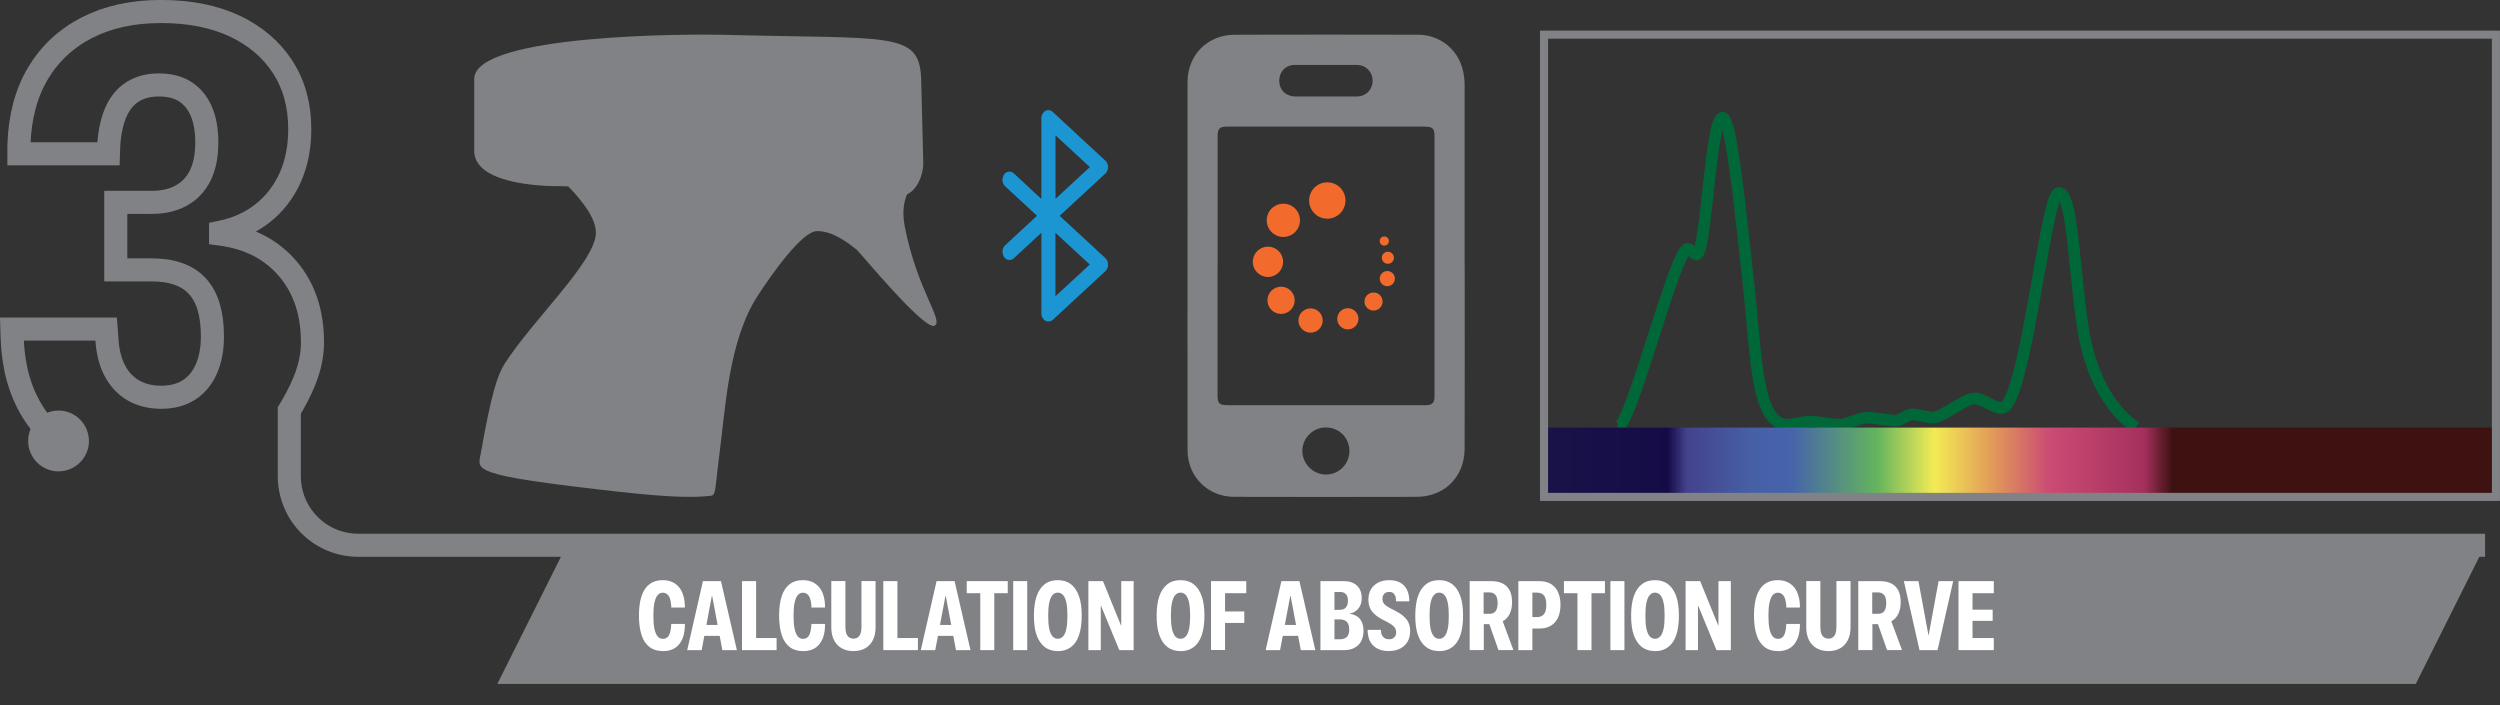
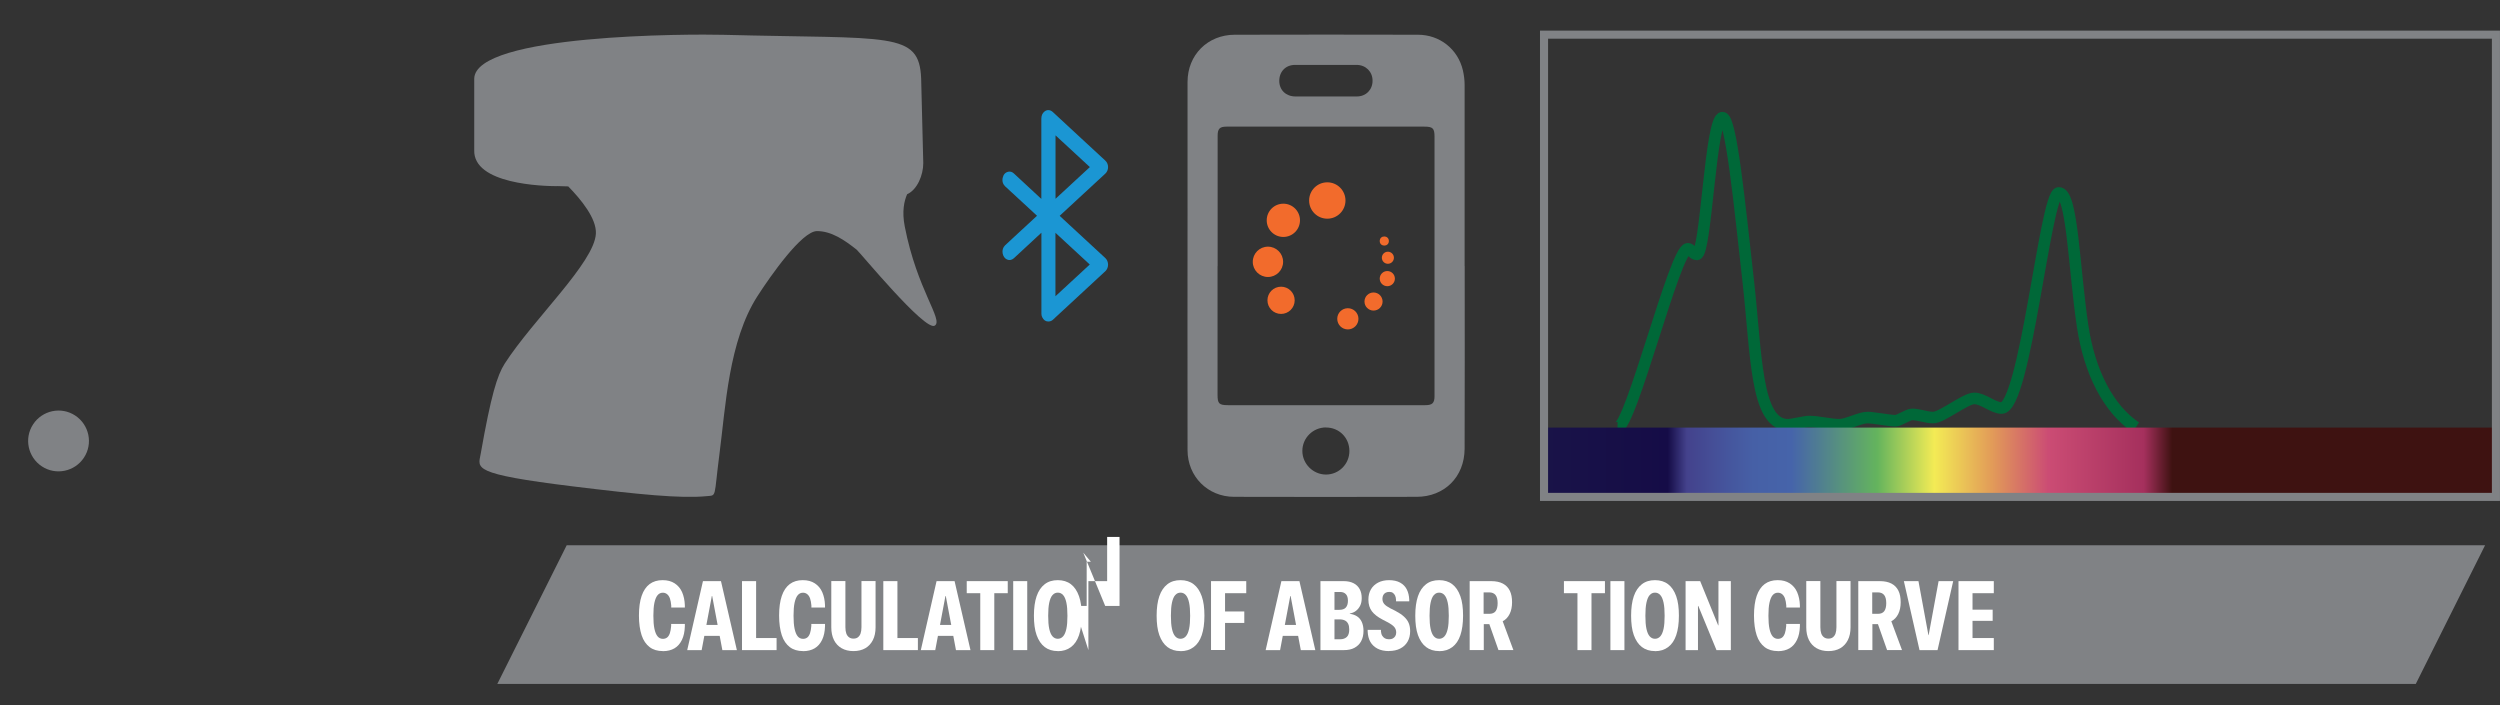
<svg xmlns="http://www.w3.org/2000/svg" id="Layer_2" viewBox="0 0 306.6 86.46">
  <rect x="0" y="0" width="306.6" height="86.46" fill="#333333" stroke="none" />
  <defs>
    <style>.cls-1,.cls-2,.cls-3,.cls-4{fill:none;}.cls-5{fill:#f26b2c;}.cls-6{fill:url(#linear-gradient);}.cls-7{fill:#1b96d3;}.cls-2{stroke:#006838;stroke-width:1.42px;}.cls-2,.cls-3,.cls-4{stroke-miterlimit:10;}.cls-8{fill:#fff;}.cls-9{fill:#808285;}.cls-3{stroke-width:2.83px;}.cls-3,.cls-4{stroke:#808285;}.cls-4{stroke-width:.99px;}</style>
    <linearGradient id="linear-gradient" x1="189.36" y1="56.69" x2="306.1" y2="56.69" gradientUnits="userSpaceOnUse">
      <stop offset="0" stop-color="#191348" />
      <stop offset=".13" stop-color="#150c47" />
      <stop offset=".15" stop-color="#44428c" />
      <stop offset=".19" stop-color="#45549c" />
      <stop offset=".22" stop-color="#4660a6" />
      <stop offset=".26" stop-color="#4664aa" />
      <stop offset=".35" stop-color="#64b45d" />
      <stop offset=".41" stop-color="#f3eb55" />
      <stop offset=".47" stop-color="#e29c58" />
      <stop offset=".53" stop-color="#cb4c74" />
      <stop offset=".63" stop-color="#a5305d" />
      <stop offset=".66" stop-color="#3e1211" />
      <stop offset=".72" stop-color="#3e1211" />
    </linearGradient>
  </defs>
  <g id="User_s_manual">
-     <path class="cls-3" d="M7.3,54.23c-1.31-1.06-2.42-2.31-3.32-3.77-1.52-2.46-2.34-5.4-2.48-8.84l-.04-1.26h11.56l.08,1.07c.08,1.58.4,2.91.96,3.99.56,1.08,1.33,1.9,2.3,2.46.97.56,2.11.84,3.42.84s2.47-.3,3.4-.9c.93-.6,1.64-1.46,2.13-2.58.49-1.12.74-2.43.74-3.93v-.08c0-2.75-.61-4.79-1.84-6.13-1.23-1.34-3.1-2-5.62-2h-4.39v-8.28h4.39c1.42,0,2.64-.28,3.65-.84,1.01-.56,1.78-1.38,2.32-2.46.53-1.08.8-2.42.8-4.03v-.08c0-1.48-.23-2.74-.68-3.78-.45-1.04-1.11-1.84-1.97-2.39-.86-.55-1.93-.82-3.22-.82s-2.33.28-3.22.84c-.89.56-1.57,1.39-2.05,2.48-.48,1.09-.77,2.42-.88,3.97l-.04,1.15H2.32v-1.07c.11-3.44.89-6.37,2.34-8.8,1.45-2.43,3.46-4.3,6.03-5.61,2.57-1.31,5.59-1.97,9.06-1.97s6.51.6,9.04,1.79c2.53,1.2,4.49,2.87,5.88,5.02,1.39,2.15,2.09,4.68,2.09,7.58v.08c0,2.21-.4,4.19-1.19,5.94-.79,1.74-1.91,3.19-3.36,4.33-1.45,1.15-3.17,1.92-5.16,2.33v.23c3.47.46,6.22,1.87,8.24,4.24,2.02,2.37,3.03,5.37,3.03,9.01v.08c0,3.21-1.52,6.15-3.01,8.58" />
    <path class="cls-9" d="M9.22,50.96c1.72,1.13,2.21,3.44,1.08,5.16s-3.44,2.21-5.16,1.08c-1.72-1.13-2.21-3.44-1.08-5.16,1.13-1.72,3.44-2.21,5.16-1.08Z" />
-     <path class="cls-3" d="M304.77,66.87H43.93c-4.67,0-8.45-3.78-8.45-8.5v-8.5" />
    <polygon class="cls-9" points="296.27 83.88 60.99 83.88 69.5 66.87 304.77 66.87 296.27 83.88" />
-     <rect class="cls-1" x="78" y="69.5" width="218.27" height="16.95" />
    <path class="cls-8" d="M81.29,79.85c-.64,0-1.19-.16-1.62-.49s-.77-.81-.98-1.45-.33-1.45-.33-2.41h0c0-.97.11-1.78.33-2.42s.55-1.13.98-1.45.96-.48,1.59-.48c.59,0,1.08.13,1.48.39s.71.62.91,1.08.32,1,.34,1.61v.28s-1.67,0-1.67,0v-.25c-.03-.34-.08-.63-.16-.86s-.2-.41-.35-.53-.32-.18-.52-.18c-.26,0-.47.1-.64.3s-.3.51-.39.92-.13.95-.13,1.6h0c0,.66.04,1.19.13,1.61s.22.73.39.93.39.3.65.3c.2,0,.38-.06.52-.17s.25-.29.33-.52.13-.53.16-.89v-.25h1.68v.29c-.02.66-.14,1.22-.36,1.67s-.52.8-.91,1.03-.87.35-1.42.35Z" />
    <path class="cls-8" d="M84.28,79.73l1.93-8.46h1.68v1.82h-.59l-1.25,6.64h-1.77ZM85.52,77.98l.28-1.34h3.04l.28,1.34h-3.6ZM88.59,79.73l-1.25-6.64v-1.82h1.08l1.95,8.46h-1.78Z" />
    <path class="cls-8" d="M91,79.73v-8.46h1.73v6.98h2.51v1.48h-4.24Z" />
    <path class="cls-8" d="M98.48,79.85c-.64,0-1.19-.16-1.62-.49s-.77-.81-.98-1.45-.33-1.45-.33-2.41h0c0-.97.11-1.78.33-2.42s.55-1.13.98-1.45.96-.48,1.59-.48c.59,0,1.08.13,1.48.39s.71.62.91,1.08.32,1,.34,1.61v.28s-1.67,0-1.67,0v-.25c-.03-.34-.08-.63-.16-.86s-.2-.41-.35-.53-.32-.18-.52-.18c-.26,0-.47.1-.64.3s-.3.51-.39.92-.13.95-.13,1.6h0c0,.66.04,1.19.13,1.61s.22.73.39.93.39.3.65.3c.2,0,.38-.06.52-.17s.25-.29.33-.52.13-.53.16-.89v-.25h1.68v.29c-.02.66-.14,1.22-.36,1.67s-.52.8-.91,1.03-.87.35-1.42.35Z" />
    <path class="cls-8" d="M104.67,79.85c-.56,0-1.05-.12-1.45-.35s-.72-.56-.94-1-.33-.96-.33-1.57v-5.67h1.73v5.66c0,.31.04.57.11.77s.19.36.34.47.33.16.54.16.4-.05.54-.16.26-.26.33-.47.11-.46.11-.77v-5.66h1.73v5.67c0,.61-.11,1.14-.33,1.57s-.53.77-.93,1-.89.35-1.46.35Z" />
    <path class="cls-8" d="M108.33,79.73v-8.46h1.73v6.98h2.51v1.48h-4.24Z" />
    <path class="cls-8" d="M112.93,79.73l1.93-8.46h1.68v1.82h-.59l-1.25,6.64h-1.77ZM114.17,77.98l.28-1.34h3.04l.28,1.34h-3.6ZM117.24,79.73l-1.25-6.64v-1.82h1.08l1.95,8.46h-1.78Z" />
    <path class="cls-8" d="M120.22,79.73v-6.98h-1.66v-1.48h5.03v1.48h-1.65v6.98h-1.72Z" />
    <path class="cls-8" d="M124.26,79.73v-8.46h1.72v8.46h-1.72Z" />
    <path class="cls-8" d="M129.73,79.85c-.64,0-1.18-.17-1.61-.5s-.76-.82-.99-1.46-.33-1.44-.33-2.38h0c0-.95.11-1.75.33-2.39s.55-1.13.99-1.47.97-.5,1.61-.5,1.18.17,1.61.5.76.82.99,1.47.33,1.44.33,2.38h0c0,.96-.11,1.75-.33,2.4s-.55,1.13-.99,1.46-.97.5-1.61.5ZM129.73,78.34c.25,0,.47-.1.65-.3s.31-.51.4-.92.13-.95.13-1.6h0c0-.66-.04-1.19-.13-1.61s-.22-.73-.4-.93-.39-.3-.65-.3-.47.1-.65.3-.31.51-.4.93-.13.95-.13,1.6h0c0,.66.04,1.2.13,1.61s.22.72.4.92.39.3.65.3Z" />
-     <path class="cls-8" d="M133.48,79.73v-8.46h1.79l2.66,6.54-.93-1.12h.51v-5.42s1.52,0,1.52,0v8.46h-1.76l-2.69-6.53.93,1.11h-.51v5.42s-1.52,0-1.52,0Z" />
+     <path class="cls-8" d="M133.48,79.73v-8.46h1.79h.51v-5.42s1.52,0,1.52,0v8.46h-1.76l-2.69-6.53.93,1.11h-.51v5.42s-1.52,0-1.52,0Z" />
    <path class="cls-8" d="M144.78,79.85c-.64,0-1.18-.17-1.61-.5s-.76-.82-.99-1.46-.33-1.44-.33-2.38h0c0-.95.11-1.75.33-2.39s.55-1.13.99-1.47.97-.5,1.61-.5,1.18.17,1.61.5.76.82.99,1.47.33,1.44.33,2.38h0c0,.96-.11,1.75-.33,2.4s-.55,1.13-.99,1.46-.97.5-1.61.5ZM144.78,78.34c.25,0,.47-.1.65-.3s.31-.51.4-.92.13-.95.13-1.6h0c0-.66-.04-1.19-.13-1.61s-.22-.73-.4-.93-.39-.3-.65-.3-.47.1-.65.3-.31.51-.4.93-.13.95-.13,1.6h0c0,.66.04,1.2.13,1.61s.22.72.4.92.39.3.65.3Z" />
    <path class="cls-8" d="M148.52,79.73v-8.46h4.32v1.48h-2.6v2.24h2.36v1.41h-2.36v3.32h-1.73Z" />
    <path class="cls-8" d="M155.22,79.73l1.93-8.46h1.68v1.82h-.59l-1.25,6.64h-1.77ZM156.46,77.98l.28-1.34h3.04l.28,1.34h-3.6ZM159.53,79.73l-1.25-6.64v-1.82h1.08l1.95,8.46h-1.78Z" />
    <path class="cls-8" d="M161.94,79.73v-8.46h1.72v8.46h-1.72ZM162.8,79.73v-1.33h1.55c.36,0,.63-.1.83-.29s.29-.5.29-.91h0c0-.28-.04-.51-.13-.69s-.21-.32-.39-.41-.39-.14-.64-.14h-1.51v-1.17h1.45c.36,0,.63-.09.8-.28s.26-.46.26-.83h0c0-.37-.08-.63-.25-.81s-.4-.27-.7-.27h-1.56v-1.33h2c.48,0,.88.09,1.21.26s.57.41.74.72.25.67.25,1.09h0c0,.37-.06.68-.19.94s-.3.47-.52.64-.47.27-.75.32v.04c.32.04.6.13.86.29s.46.39.6.69.22.67.22,1.11h0c0,.5-.1.91-.29,1.27s-.47.62-.82.81-.78.28-1.28.28h-2.04Z" />
    <path class="cls-8" d="M170.36,79.85c-.56,0-1.04-.1-1.42-.3s-.68-.48-.88-.83-.31-.79-.33-1.28v-.19h1.63v.19c.02.21.07.39.16.53s.2.25.33.32.3.11.5.11.35-.03.47-.1.23-.17.3-.29.11-.27.11-.44h0c0-.27-.08-.49-.24-.68s-.45-.39-.87-.61l-.61-.32c-.55-.29-.98-.62-1.26-.99s-.43-.85-.43-1.43h0c0-.49.1-.9.31-1.26s.5-.63.88-.83.83-.3,1.35-.3.99.1,1.35.3.64.48.82.84.28.78.3,1.25v.21s-1.62,0-1.62,0v-.19c-.01-.21-.05-.39-.12-.53s-.16-.25-.28-.33-.27-.11-.45-.11c-.17,0-.31.04-.44.11s-.22.17-.28.29-.1.27-.1.44h0c0,.25.07.46.22.64s.4.35.74.53l.62.31c.44.23.8.47,1.06.71s.46.5.58.79.18.62.18.99h0c0,.51-.11.94-.32,1.3s-.51.64-.9.84-.85.3-1.39.3Z" />
    <path class="cls-8" d="M176.5,79.85c-.64,0-1.18-.17-1.61-.5s-.76-.82-.99-1.46-.33-1.44-.33-2.38h0c0-.95.11-1.75.33-2.39s.55-1.13.99-1.47.97-.5,1.61-.5,1.18.17,1.61.5.76.82.99,1.47.33,1.44.33,2.38h0c0,.96-.11,1.75-.33,2.4s-.55,1.13-.99,1.46-.97.5-1.61.5ZM176.5,78.34c.25,0,.47-.1.65-.3s.31-.51.4-.92.13-.95.13-1.6h0c0-.66-.04-1.19-.13-1.61s-.22-.73-.4-.93-.39-.3-.65-.3-.47.1-.65.3-.31.51-.4.93-.13.95-.13,1.6h0c0,.66.04,1.2.13,1.61s.22.72.4.92.39.3.65.3Z" />
    <path class="cls-8" d="M180.24,79.73v-8.46h2.64c.57,0,1.05.1,1.43.3s.66.49.85.87.28.86.28,1.42h0c0,.56-.1,1.04-.3,1.44s-.48.7-.85.89l1.31,3.53h-1.83l-1.12-3.18h-.68v3.18h-1.72ZM181.96,75.28h.69c.35,0,.61-.11.77-.32s.25-.54.25-.99h0c0-.46-.09-.79-.26-1s-.43-.32-.77-.32h-.69v2.62Z" />
-     <path class="cls-8" d="M186.21,79.73v-8.46h1.72v8.46h-1.72ZM187.07,77.08v-1.4h1.42c.39,0,.68-.12.87-.37s.28-.62.28-1.12h0c0-.53-.09-.91-.28-1.15s-.47-.36-.86-.36h-1.42v-1.41h1.73c.55,0,1.02.12,1.4.35s.68.57.87,1,.3.95.3,1.55h0c0,.61-.1,1.12-.3,1.56s-.49.76-.87,1-.85.35-1.4.35h-1.73Z" />
    <path class="cls-8" d="M193.46,79.73v-6.98h-1.66v-1.48h5.03v1.48h-1.65v6.98h-1.72Z" />
    <path class="cls-8" d="M197.5,79.73v-8.46h1.72v8.46h-1.72Z" />
    <path class="cls-8" d="M202.97,79.85c-.64,0-1.18-.17-1.61-.5s-.76-.82-.99-1.46-.33-1.44-.33-2.38h0c0-.95.11-1.75.33-2.39s.55-1.13.99-1.47.97-.5,1.61-.5,1.18.17,1.61.5.76.82.99,1.47.33,1.44.33,2.38h0c0,.96-.11,1.75-.33,2.4s-.55,1.13-.99,1.46-.97.5-1.61.5ZM202.97,78.34c.25,0,.47-.1.65-.3s.31-.51.4-.92.13-.95.13-1.6h0c0-.66-.04-1.19-.13-1.61s-.22-.73-.4-.93-.39-.3-.65-.3-.47.1-.65.3-.31.51-.4.93-.13.95-.13,1.6h0c0,.66.04,1.2.13,1.61s.22.72.4.92.39.3.65.3Z" />
    <path class="cls-8" d="M206.72,79.73v-8.46h1.79l2.66,6.54-.93-1.12h.51v-5.42s1.52,0,1.52,0v8.46h-1.76l-2.69-6.53.93,1.11h-.51v5.42s-1.52,0-1.52,0Z" />
    <path class="cls-8" d="M218.04,79.85c-.64,0-1.19-.16-1.62-.49s-.77-.81-.98-1.45-.33-1.45-.33-2.41h0c0-.97.11-1.78.33-2.42s.55-1.13.98-1.45.96-.48,1.59-.48c.59,0,1.08.13,1.48.39s.71.62.91,1.08.32,1,.34,1.61v.28s-1.67,0-1.67,0v-.25c-.03-.34-.08-.63-.16-.86s-.2-.41-.35-.53-.32-.18-.52-.18c-.26,0-.47.1-.64.3s-.3.51-.39.92-.13.95-.13,1.6h0c0,.66.04,1.19.13,1.61s.22.73.39.93.39.3.65.3c.2,0,.38-.06.52-.17s.25-.29.33-.52.13-.53.16-.89v-.25h1.68v.29c-.02.66-.14,1.22-.36,1.67s-.52.8-.91,1.03-.87.35-1.42.35Z" />
    <path class="cls-8" d="M224.24,79.85c-.56,0-1.05-.12-1.45-.35s-.72-.56-.94-1-.33-.96-.33-1.57v-5.67h1.73v5.66c0,.31.04.57.11.77s.19.36.34.47.33.16.54.16.4-.05.54-.16.26-.26.33-.47.11-.46.11-.77v-5.66h1.73v5.67c0,.61-.11,1.14-.33,1.57s-.53.77-.93,1-.89.35-1.46.35Z" />
    <path class="cls-8" d="M227.9,79.73v-8.46h2.64c.57,0,1.05.1,1.43.3s.66.49.85.87.28.86.28,1.42h0c0,.56-.1,1.04-.3,1.44s-.48.7-.85.89l1.31,3.53h-1.83l-1.12-3.18h-.68v3.18h-1.72ZM229.62,75.28h.69c.35,0,.61-.11.77-.32s.25-.54.25-.99h0c0-.46-.09-.79-.26-1s-.43-.32-.77-.32h-.69v2.62Z" />
    <path class="cls-8" d="M235.41,79.73l-1.92-8.46h1.79l1.22,6.62h.03l1.22-6.62h1.79l-1.92,8.46h-2.22Z" />
    <path class="cls-8" d="M240.19,79.73v-8.46h4.33v1.48h-2.61v2.02h2.47v1.37h-2.47v2.11h2.61v1.48h-4.33Z" />
    <circle class="cls-5" cx="162.78" cy="24.59" r="2.23" />
    <circle class="cls-5" cx="155.5" cy="32.11" r="1.86" />
    <circle class="cls-5" cx="170.14" cy="34.17" r=".93" />
    <circle class="cls-5" cx="157.39" cy="27.02" r="2.04" />
    <circle class="cls-5" cx="157.11" cy="36.83" r="1.67" />
-     <circle class="cls-5" cx="160.73" cy="39.31" r="1.49" />
    <circle class="cls-5" cx="165.3" cy="39.1" r="1.3" />
    <circle class="cls-5" cx="168.45" cy="36.98" r="1.11" />
    <circle class="cls-5" cx="170.21" cy="31.61" r=".74" />
    <circle class="cls-5" cx="169.77" cy="29.56" r=".56" />
    <path class="cls-9" d="M179.63,32.63c0,7.47.02,14.94-.01,22.41-.02,3.49-2.51,5.88-5.86,5.89-7.47.02-14.94.02-22.41,0-3.22,0-5.71-2.49-5.71-5.72-.02-9.91,0-19.83,0-29.74,0-5.15,0-10.29,0-15.44.01-3.3,2.47-5.76,5.78-5.77,7.49-.02,14.98-.02,22.47,0,2.69,0,4.91,1.77,5.52,4.37.13.57.21,1.18.21,1.77.01,7.41,0,14.82,0,22.23ZM149.32,32.63c0,5.27,0,10.53,0,15.8,0,1.07.19,1.26,1.27,1.26,8.07,0,16.14,0,24.21,0,.86,0,1.13-.26,1.13-1.1,0-10.61,0-21.22,0-31.83,0-1.02-.21-1.23-1.24-1.23-8.09,0-16.18,0-24.27,0-.84,0-1.09.26-1.09,1.13,0,5.33,0,10.65,0,15.98ZM162.58,11.83h0c1.28,0,2.56,0,3.84,0,1.12-.01,1.92-.84,1.91-1.94,0-1.09-.82-1.92-1.94-1.93-2.52-.01-5.04-.01-7.56,0-1.17,0-1.95.83-1.94,1.98.01,1.1.81,1.88,1.96,1.89,1.24,0,2.48,0,3.72,0ZM162.62,52.42c-1.6,0-2.9,1.29-2.9,2.88,0,1.58,1.31,2.89,2.89,2.9,1.6,0,2.88-1.29,2.88-2.89,0-1.62-1.26-2.89-2.88-2.88Z" />
    <path class="cls-7" d="M127.72,28.54c-.18.17-.35.32-.52.48-.95.88-1.91,1.77-2.86,2.65-.52.48-1.26.14-1.38-.62-.06-.38.05-.71.3-.96.5-.47,1-.93,1.5-1.39.79-.73,1.58-1.46,2.37-2.19.02-.01.03-.03.05-.05-.14-.13-.28-.26-.42-.39-1.16-1.07-2.31-2.13-3.47-3.2-.29-.27-.41-.63-.32-1.06.09-.42.33-.67.69-.75.25-.05.48.02.68.21,1.1,1.01,2.2,2.03,3.29,3.05.02.02.04.04.08.07v-.14c0-3.23,0-6.46,0-9.69,0-.37.12-.67.38-.88.32-.26.72-.23,1.03.06,1.18,1.09,2.36,2.18,3.54,3.28.96.89,1.93,1.78,2.89,2.67.46.42.46,1.19,0,1.61-.83.77-1.67,1.54-2.5,2.31-1.01.93-2.02,1.87-3.03,2.8-.02.02-.03.03-.06.06.15.14.29.27.44.41,1.19,1.1,2.38,2.2,3.57,3.3.53.49,1.06.98,1.59,1.47.44.41.45,1.18.01,1.6-.77.72-1.54,1.43-2.31,2.14-1.25,1.16-2.5,2.31-3.75,3.47-.11.1-.22.2-.33.31-.18.18-.38.26-.62.26-.33,0-.56-.18-.73-.5-.07-.13-.11-.28-.11-.44,0-.11,0-.22,0-.34,0-3.15,0-6.31,0-9.46,0-.04,0-.08,0-.14ZM133.66,20.49c-1.41-1.3-2.8-2.59-4.21-3.89v7.78c1.41-1.3,2.8-2.59,4.21-3.89ZM129.44,28.55v7.78c1.41-1.3,2.81-2.59,4.21-3.89-1.4-1.3-2.8-2.59-4.21-3.89Z" />
    <path class="cls-2" d="M198.37,52.44c1.63,0,7.01-21.75,8.61-21.93.38-.04.63.69,1.12.69,1.12,0,1.68-16.84,3.15-16.77,1.05.05,2.06,10.3,3.15,20.01,1.02,9.08.91,17.36,4.69,17.65.65.05,2.15-.39,2.8-.39,1.14,0,2.57.39,3.71.39.94,0,2.48-.88,3.43-.88.68,0,2.75.39,3.43.39.45,0,1.57-.78,2.03-.78.86,0,1.73.39,2.59.39,1.08,0,3.95-2.35,5.04-2.35s2.33,1.18,3.36,1.18c2.87,0,5.37-26.28,7-26.38,1.68-.1,1.85,9.1,2.94,16.38.84,5.59,3.15,10.1,6.51,12.36" />
    <rect class="cls-6" x="189.36" y="52.44" width="116.74" height="8.5" />
    <rect class="cls-4" x="189.36" y="4.25" width="116.74" height="56.69" />
    <path class="cls-9" d="M68.33,22.83c-1.72,0-10.32-.23-10.17-4.43v-8.75c.1-5.49,26.55-5.49,30.59-5.38,20.49.54,23.99-.47,24.22,5.36l.26,10.38c0,1.44-.73,3.26-1.98,3.81-.35.8-.66,2.08-.29,3.96,1.51,7.79,4.79,11.49,3.67,12.16-1.19.72-9.19-9.02-9.57-9.32-1.5-1.19-3.1-2.28-4.86-2.28-1.86,0-5.7,5.49-7.3,7.97-3.55,5.51-3.92,13.68-4.66,19.31-.72,5.54-.3,5.1-1.6,5.23-3.16.31-8.36-.22-16.3-1.19-12.65-1.55-11.7-2.23-11.39-3.99,1.27-7.19,2.02-9.63,2.95-11.08,3.48-5.41,11-12.39,11.18-15.94.09-1.85-1.82-4.19-3.39-5.79l-1.34-.04Z" />
  </g>
</svg>